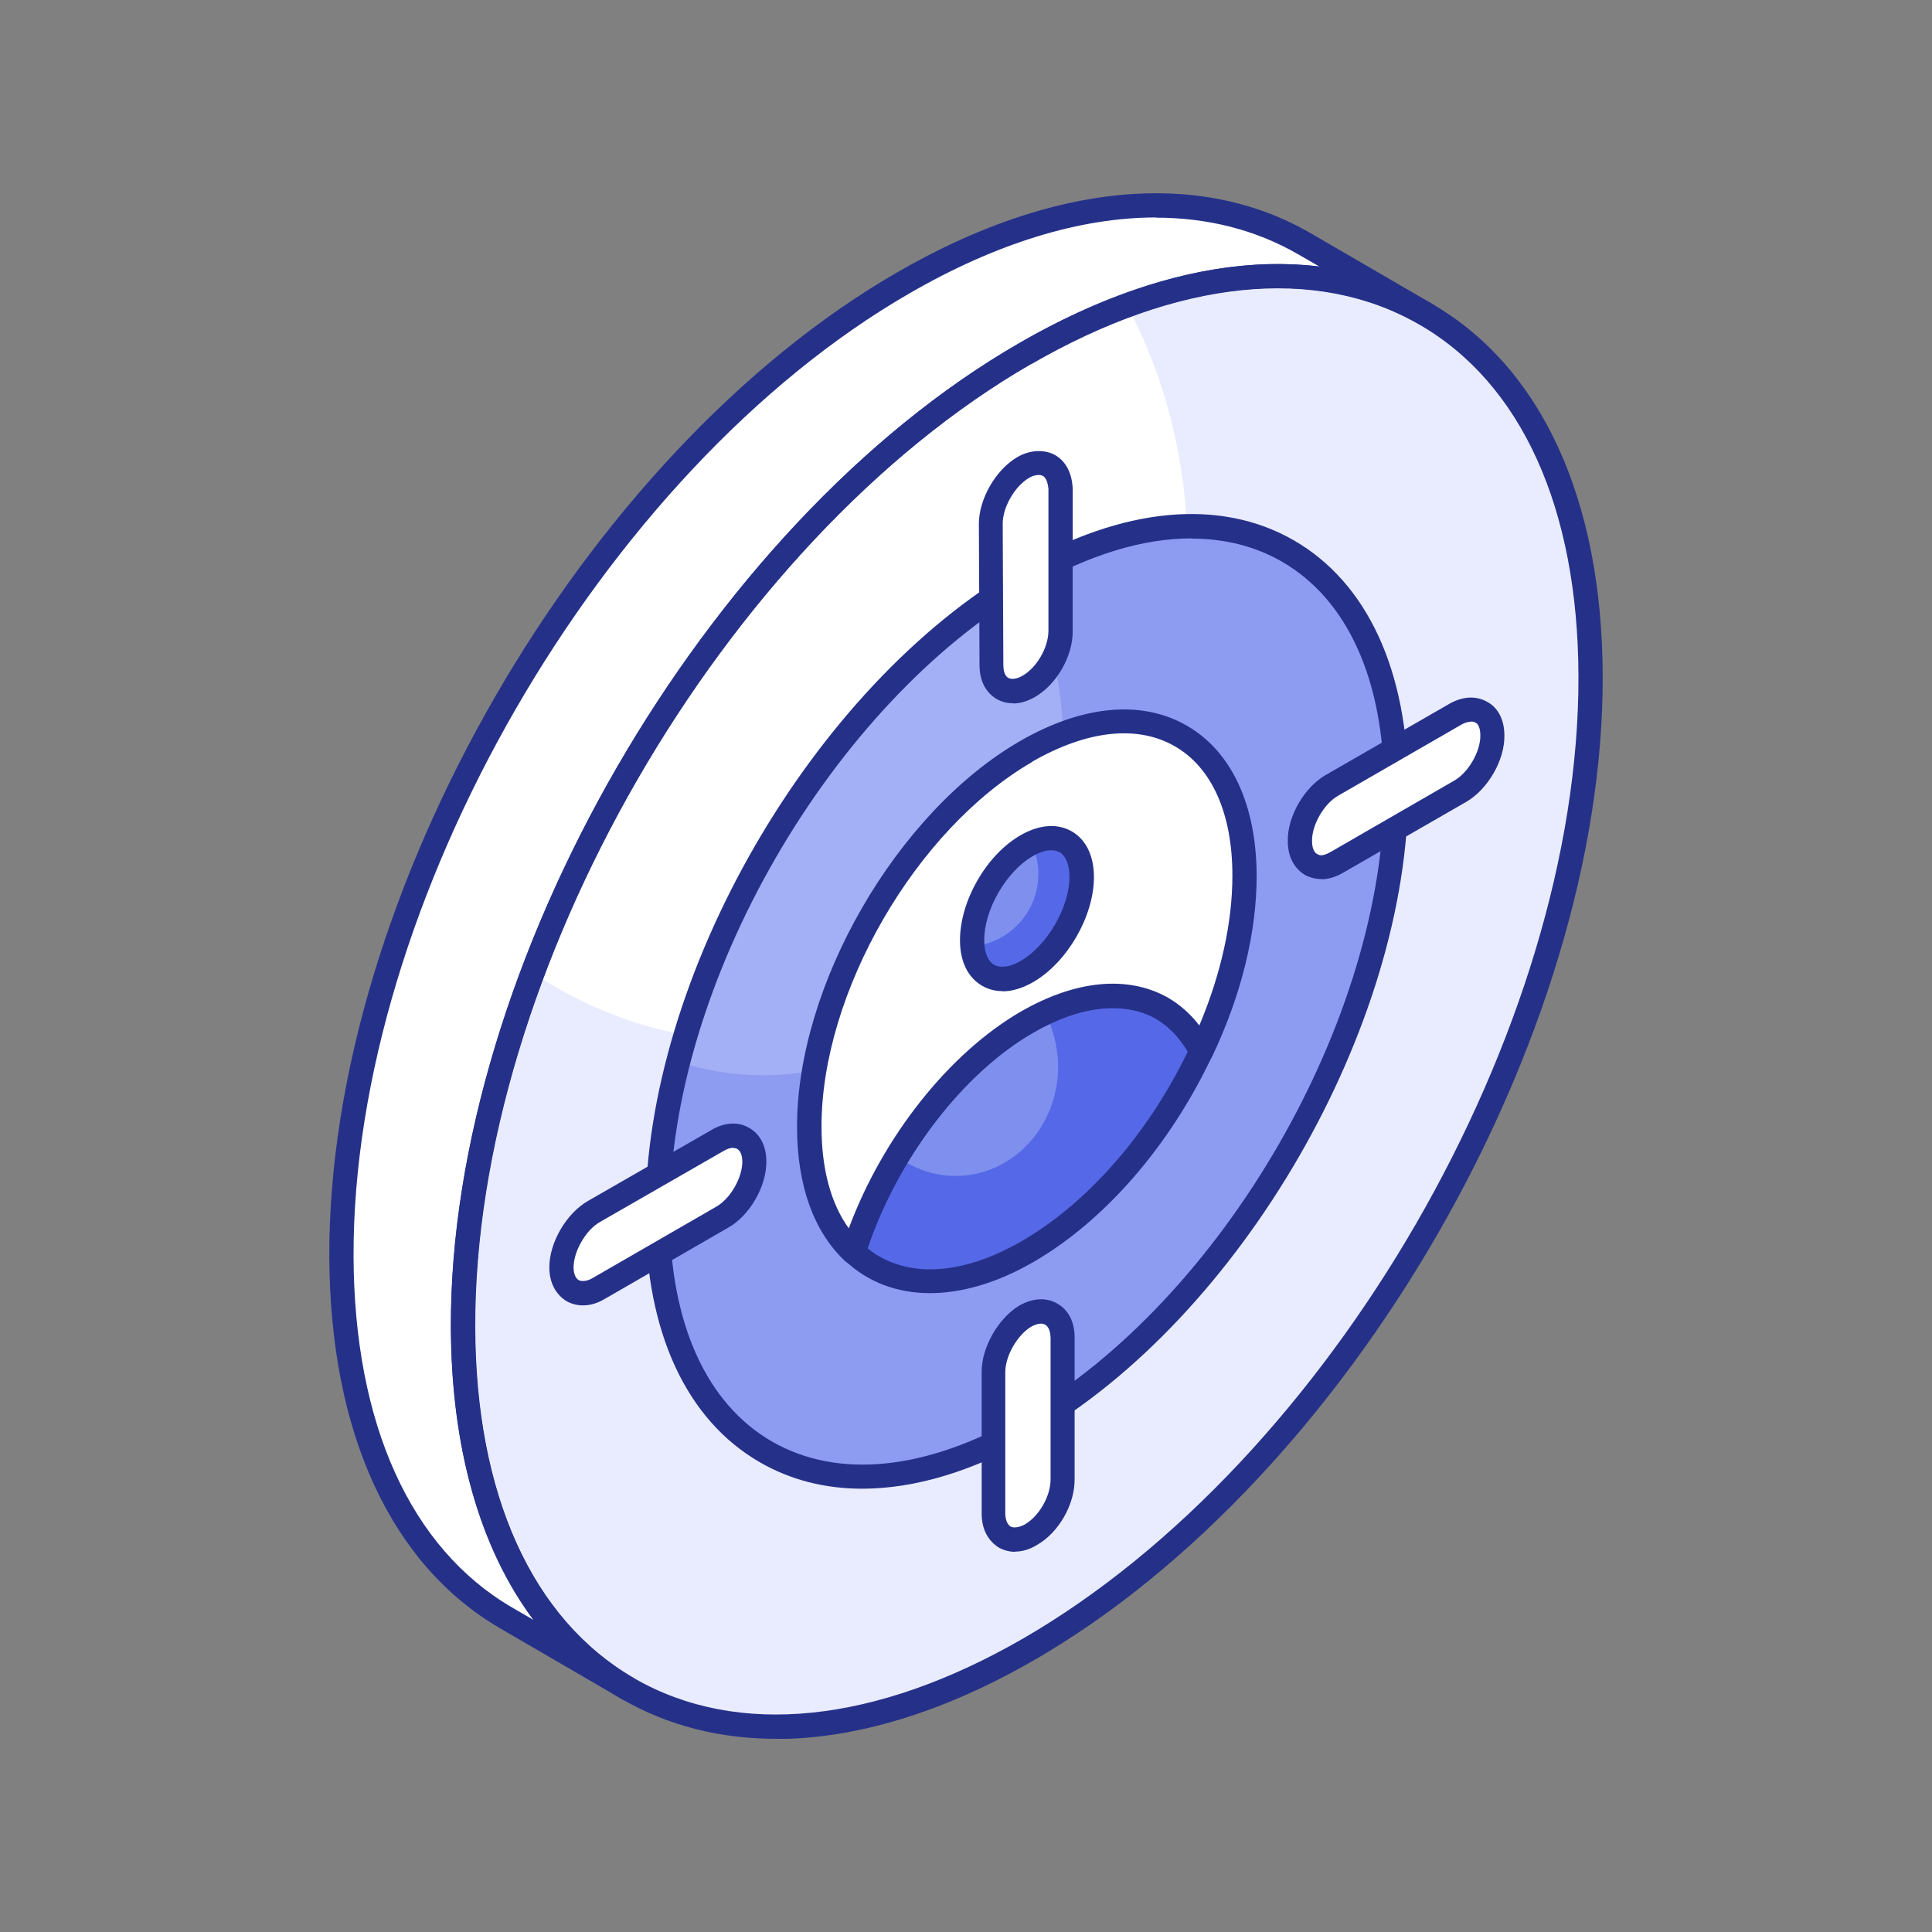
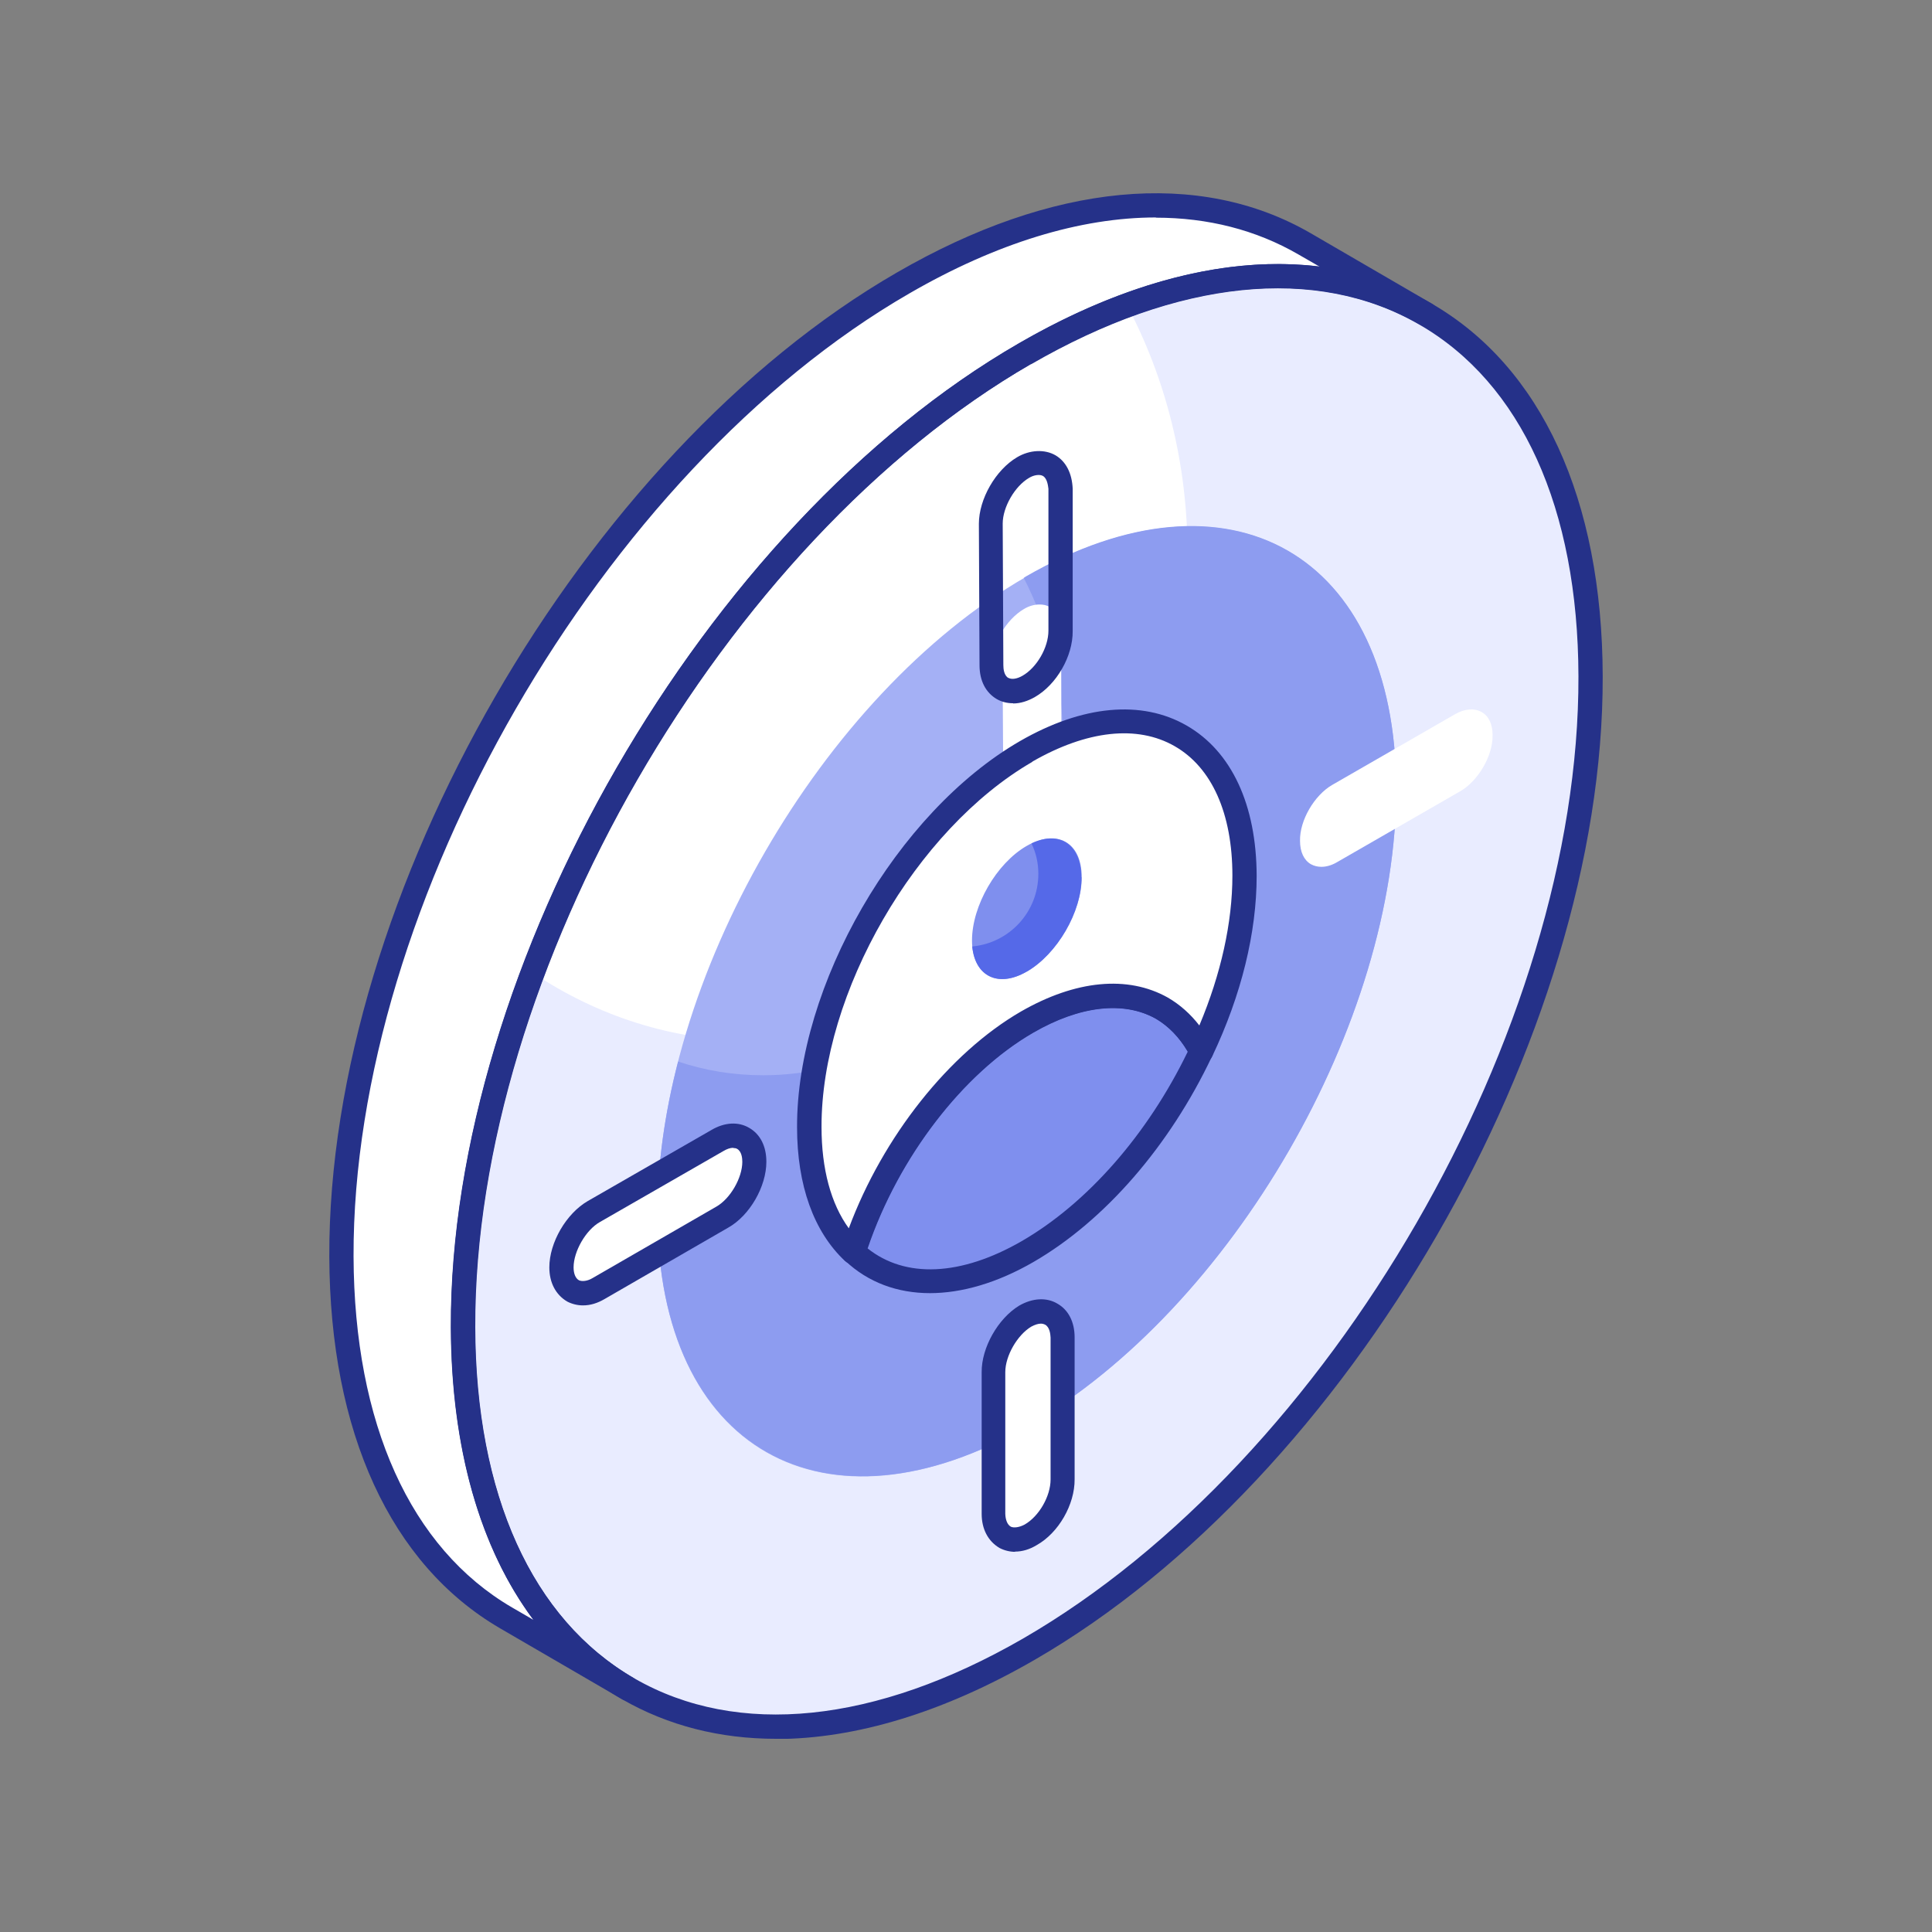
<svg xmlns="http://www.w3.org/2000/svg" id="b" data-name="Calque 2" viewBox="0 0 90 90">
  <rect x="0" y="0" width="90" height="90" fill="#808080" stroke="none" />
  <defs>
    <clipPath id="d">
      <rect x="15.34" y="9" width="59.32" height="72" style="fill: none;" />
    </clipPath>
  </defs>
  <g id="c" data-name="Calque 1">
    <g>
      <g style="clip-path: url(#d);">
        <g>
          <path d="M66.43,14.64c-4.77-2.77-11.38-2.39-18.68,1.83-14.5,8.36-26.23,28.69-26.19,45.35.03,8.27,2.96,14.09,7.66,16.83l-5.67-3.29c-4.71-2.74-7.63-8.56-7.66-16.83-.05-16.67,11.68-36.99,26.17-45.35,7.3-4.22,13.91-4.6,18.69-1.83l5.67,3.29Z" style="fill: #fff;" />
          <path d="M47.75,16.47c14.51-8.37,26.3-1.64,26.35,15.03.05,16.66-11.67,36.95-26.18,45.33-14.5,8.37-26.3,1.66-26.35-15-.05-16.67,11.68-36.98,26.18-45.35h0Z" style="fill: #fff;" />
          <path d="M74.09,31.5c.04,16.66-11.66,36.95-26.18,45.33-14.49,8.37-26.29,1.65-26.35-15.01-.01-5.3,1.16-10.97,3.25-16.51,3.01,2.02,6.54,3.18,10.31,3.18,11.15,0,20.2-10.15,20.2-22.7,0-4.23-1.03-8.19-2.82-11.57,12.25-4.48,21.54,2.49,21.59,17.29h0Z" style="fill: #e9ecff;" />
          <path d="M47.78,26.88c9.51-5.49,17.23-1.08,17.26,9.84.03,10.91-7.65,24.21-17.15,29.7-9.5,5.48-17.23,1.09-17.26-9.83-.03-10.92,7.65-24.23,17.15-29.71Z" style="fill: #a4b0f5;" />
          <path d="M65.04,36.72c.03,10.92-7.65,24.21-17.14,29.69-9.5,5.48-17.23,1.08-17.27-9.82-.01-2.3.33-4.71.96-7.14,1.25.42,2.58.64,3.96.64,7.71,0,13.97-6.95,13.97-15.51,0-2.79-.67-5.4-1.83-7.66.03-.02.06-.03.09-.06,9.51-5.48,17.23-1.07,17.26,9.85Z" style="fill: #8d9cf0;" />
          <path d="M29.23,79.22c-.1,0-.19-.02-.28-.08,0,0,0,0,0,0l-5.66-3.29c-5.09-2.97-7.92-9.12-7.95-17.32-.05-16.83,11.82-37.4,26.45-45.84,7.23-4.18,14.07-4.83,19.26-1.83l5.66,3.29c.27.16.36.5.2.77-.16.27-.5.36-.77.2h0c-4.81-2.79-11.24-2.14-18.11,1.83-14.33,8.26-25.95,28.39-25.91,44.86.03,7.79,2.65,13.59,7.38,16.35.27.16.36.5.2.77-.11.18-.3.28-.49.28h0ZM53.85,10.13c-3.52,0-7.43,1.19-11.49,3.54-14.32,8.27-25.94,28.39-25.89,44.86.03,7.79,2.65,13.59,7.38,16.35l1,.58c-2.49-3.33-3.83-8-3.85-13.63-.05-16.84,11.83-37.4,26.47-45.84,4.99-2.89,9.8-4.09,14-3.57l-.99-.57c-1.97-1.14-4.21-1.71-6.64-1.71h0Z" style="fill: #253189;" />
          <path d="M36.14,81c-2.6,0-5.01-.61-7.14-1.83-5.13-2.95-7.96-9.11-7.99-17.34-.05-16.83,11.82-37.39,26.46-45.84,7.22-4.17,14.04-4.83,19.2-1.86,5.13,2.95,7.97,9.12,7.99,17.37.05,16.81-11.82,37.36-26.46,45.82-4.24,2.45-8.35,3.69-12.06,3.69h0ZM48.03,16.96c-14.32,8.27-25.94,28.39-25.89,44.86.02,7.82,2.66,13.63,7.42,16.37,4.8,2.76,11.22,2.1,18.08-1.85,14.32-8.27,25.94-28.38,25.89-44.84-.02-7.83-2.66-13.65-7.43-16.39-4.8-2.76-11.22-2.1-18.07,1.86h0Z" style="fill: #253189;" />
-           <path d="M40.17,69.35c-1.74,0-3.35-.41-4.77-1.23-3.42-1.97-5.32-6.06-5.33-11.53-.03-11.09,7.79-24.63,17.43-30.2,4.79-2.77,9.33-3.2,12.77-1.22,3.42,1.97,5.32,6.07,5.33,11.55.03,11.08-7.79,24.62-17.43,30.19-2.81,1.62-5.54,2.44-8,2.44ZM55.5,25.08c-2.27,0-4.8.77-7.43,2.29-9.33,5.39-16.9,18.5-16.87,29.22.01,5.05,1.71,8.8,4.76,10.56,3.09,1.78,7.22,1.34,11.65-1.21,9.33-5.39,16.9-18.49,16.87-29.21-.01-5.06-1.71-8.81-4.77-10.57-1.25-.72-2.67-1.07-4.21-1.07Z" style="fill: #253189;" />
          <path d="M34.61,53.03c.34.19.52.58.52,1.09,0,.95-.67,2.12-1.49,2.58l-5.76,3.33c-.26.15-.49.22-.73.22-.16,0-.33-.04-.48-.12-.33-.19-.52-.58-.52-1.09,0-.95.67-2.12,1.51-2.6l5.76-3.31c.43-.25.87-.3,1.19-.1h0Z" style="fill: #fff;" />
-           <path d="M46.71,32.07c-.34-.19-.52-.58-.52-1.09l-.03-6.6c0-.96.67-2.12,1.51-2.61.25-.15.49-.21.73-.21.16,0,.33.03.48.12.33.19.51.58.52,1.09l.02,6.61c0,.97-.66,2.1-1.49,2.58-.25.15-.51.22-.73.22-.18,0-.34-.04-.48-.12Z" style="fill: #fff;" />
+           <path d="M46.71,32.07c-.34-.19-.52-.58-.52-1.09c0-.96.67-2.12,1.51-2.61.25-.15.49-.21.73-.21.16,0,.33.03.48.12.33.19.51.58.52,1.09l.02,6.61c0,.97-.66,2.1-1.49,2.58-.25.15-.51.22-.73.22-.18,0-.34-.04-.48-.12Z" style="fill: #fff;" />
          <path d="M49.5,62.31l.02,6.61c0,.97-.64,2.1-1.49,2.58-.25.15-.49.22-.73.22-.16,0-.33-.04-.48-.12-.33-.19-.52-.58-.52-1.09l-.02-6.6c0-.95.67-2.12,1.49-2.61.45-.25.88-.28,1.21-.09.34.19.52.58.52,1.09Z" style="fill: #fff;" />
          <path d="M69.53,34.25c.02.95-.67,2.12-1.49,2.6l-5.75,3.31c-.25.15-.51.22-.73.22-.18,0-.34-.04-.49-.12-.33-.19-.51-.58-.51-1.09-.02-.96.67-2.12,1.49-2.6l5.75-3.31c.45-.25.88-.28,1.22-.09.33.18.51.57.51,1.07h0Z" style="fill: #fff;" />
          <path d="M27.15,60.81c-.24,0-.5-.06-.73-.18-.54-.32-.83-.89-.83-1.59,0-1.16.79-2.51,1.79-3.09l5.76-3.31c.61-.36,1.25-.4,1.76-.1.52.3.8.86.8,1.58,0,1.16-.78,2.51-1.78,3.07l-5.75,3.32c-.34.2-.67.3-1.01.3h0ZM34.15,53.47c-.13,0-.28.05-.45.15l-5.76,3.31c-.65.37-1.22,1.36-1.22,2.11,0,.29.09.51.25.6.13.06.38.05.63-.1l5.77-3.33c.65-.37,1.21-1.34,1.21-2.09,0-.17-.03-.48-.24-.6,0,0,0,0,0,0-.05-.03-.11-.04-.17-.04h0Z" style="fill: #253189;" />
          <path d="M47.19,32.76c-.27,0-.52-.06-.75-.19,0,0,0,0,0,0-.52-.3-.81-.86-.81-1.58l-.03-6.59c0-1.15.78-2.51,1.78-3.1.59-.35,1.29-.38,1.79-.09.49.29.77.84.8,1.56v6.63c.01,1.17-.75,2.49-1.76,3.07-.33.19-.68.3-1.01.3h0ZM46.98,31.58c.15.08.39.05.65-.1.67-.38,1.21-1.32,1.21-2.1v-6.61c-.02-.16-.06-.49-.26-.6-.14-.08-.41-.05-.64.09-.67.39-1.23,1.37-1.23,2.13l.03,6.59c0,.18.03.48.23.6Z" style="fill: #253189;" />
          <path d="M47.29,72.29c-.24,0-.5-.06-.73-.18-.54-.32-.83-.89-.83-1.59v-6.6c-.01-1.14.76-2.5,1.75-3.1.63-.36,1.28-.39,1.78-.09.51.29.8.85.8,1.57v6.61c.01,1.18-.75,2.5-1.77,3.07-.33.2-.67.3-1.01.3h0ZM48.49,61.66c-.13,0-.28.05-.45.14-.65.39-1.21,1.36-1.21,2.12v6.6c.01.29.1.51.26.6.13.06.38.04.64-.1.67-.38,1.21-1.32,1.21-2.1v-6.61c-.01-.17-.04-.48-.25-.6-.06-.03-.13-.05-.2-.05h0Z" style="fill: #253189;" />
-           <path d="M61.56,40.95c-.26,0-.51-.06-.75-.18-.54-.32-.82-.88-.82-1.59-.02-1.14.76-2.5,1.77-3.08l5.75-3.31c.63-.36,1.26-.39,1.78-.09.5.27.79.84.79,1.56.02,1.14-.76,2.5-1.77,3.09l-5.75,3.31c-.33.19-.68.3-1.01.3h0ZM68.52,33.62c-.17,0-.35.08-.45.14l-5.74,3.31c-.66.38-1.22,1.36-1.21,2.1,0,.15.02.49.23.61.09.04.2.16.65-.1l5.75-3.32c.66-.38,1.22-1.36,1.21-2.1h0c0-.3-.08-.52-.21-.59-.07-.04-.15-.06-.22-.06h0Z" style="fill: #253189;" />
          <path d="M47.84,47.62c2.45-1.41,4.67-1.55,6.29-.65.76.44,1.38,1.12,1.83,2-1.83,3.9-4.77,7.42-8.09,9.33-3.3,1.91-6.25,1.78-8.12.02,1.39-4.35,4.48-8.63,8.09-10.71Z" style="fill: #7f8fee;" />
-           <path d="M55.96,48.97c-1.84,3.89-4.77,7.41-8.1,9.33-3.3,1.92-6.25,1.78-8.11.02.49-1.52,1.17-3.03,2.04-4.45.77.57,1.71.91,2.73.91,2.63,0,4.77-2.28,4.77-5.09,0-.91-.23-1.78-.63-2.51,2.11-.99,4.02-1,5.46-.2.76.44,1.39,1.12,1.84,2Z" style="fill: #5569e8;" />
          <path d="M43.33,60.24c-1.53,0-2.89-.5-3.96-1.51-.16-.15-.22-.37-.15-.58,1.47-4.62,4.75-8.95,8.34-11.02,2.54-1.46,4.97-1.7,6.84-.65.87.51,1.56,1.26,2.06,2.23.08.16.08.34,0,.5-1.97,4.17-5,7.66-8.32,9.58-1.68.97-3.33,1.45-4.83,1.45h0ZM40.41,58.15c1.76,1.41,4.35,1.3,7.18-.33,3.06-1.77,5.87-4.97,7.74-8.83-.39-.66-.89-1.18-1.48-1.53-1.5-.84-3.54-.61-5.72.65-3.27,1.89-6.27,5.8-7.71,10.04h0Z" style="fill: #253189;" />
          <path d="M47.8,35c5.61-3.24,10.15-.64,10.17,5.8,0,2.63-.74,5.49-2.01,8.17-.45-.87-1.07-1.55-1.83-2-1.62-.9-3.84-.77-6.29.65-3.61,2.08-6.7,6.36-8.09,10.71-1.28-1.2-2.05-3.19-2.06-5.82-.02-6.44,4.51-14.27,10.1-17.5Z" style="fill: #fff;" />
          <path d="M39.75,58.89c-.14,0-.28-.05-.39-.15-1.45-1.36-2.23-3.52-2.23-6.23-.02-6.6,4.64-14.67,10.39-17.99,2.9-1.67,5.66-1.93,7.76-.72,2.09,1.2,3.25,3.69,3.26,7,0,2.64-.71,5.55-2.07,8.41-.09.19-.28.32-.5.32-.2,0-.41-.12-.51-.31-.4-.78-.95-1.38-1.62-1.77-1.5-.84-3.54-.61-5.72.65-3.36,1.94-6.44,6.02-7.83,10.39-.06.19-.21.33-.39.37-.05.01-.1.02-.14.02h0ZM48.09,35.49c-5.43,3.14-9.84,10.77-9.82,17.01,0,1.96.44,3.58,1.27,4.72,1.59-4.27,4.67-8.16,8.02-10.1,2.54-1.46,4.97-1.7,6.84-.65.57.33,1.06.77,1.47,1.3,1.01-2.4,1.54-4.8,1.54-6.98,0-2.9-.96-5.04-2.69-6.03-1.74-1-4.09-.74-6.63.72Z" style="fill: #253189;" />
          <path d="M47.84,45.26c1.41-.82,2.56-2.79,2.55-4.4,0-1.63-1.15-2.27-2.57-1.45-1.4.81-2.54,2.78-2.54,4.4,0,1.61,1.15,2.26,2.55,1.45" style="fill: #7f8fee;" />
          <path d="M50.38,40.86c.01,1.61-1.13,3.58-2.55,4.4-1.31.76-2.4.24-2.54-1.17,1.73-.16,3.08-1.61,3.08-3.38,0-.51-.11-.99-.32-1.42,1.3-.62,2.32.05,2.32,1.58h0Z" style="fill: #5569e8;" />
-           <path d="M46.7,46.17c-.34,0-.66-.08-.95-.25-.66-.38-1.03-1.13-1.03-2.12,0-1.83,1.23-3.98,2.82-4.89.87-.5,1.71-.57,2.39-.18.66.38,1.03,1.14,1.03,2.13,0,1.82-1.24,3.97-2.83,4.89-.49.28-.97.43-1.42.43ZM48.97,39.61c-.25,0-.56.09-.87.28-1.23.71-2.26,2.5-2.25,3.91,0,.56.17.98.46,1.14.3.17.75.11,1.24-.18,1.23-.71,2.27-2.5,2.27-3.91,0-.56-.17-.98-.46-1.15-.11-.06-.24-.09-.39-.09h0Z" style="fill: #253189;" />
        </g>
      </g>
      <rect width="90" height="90" style="fill: none;" />
    </g>
  </g>
</svg>